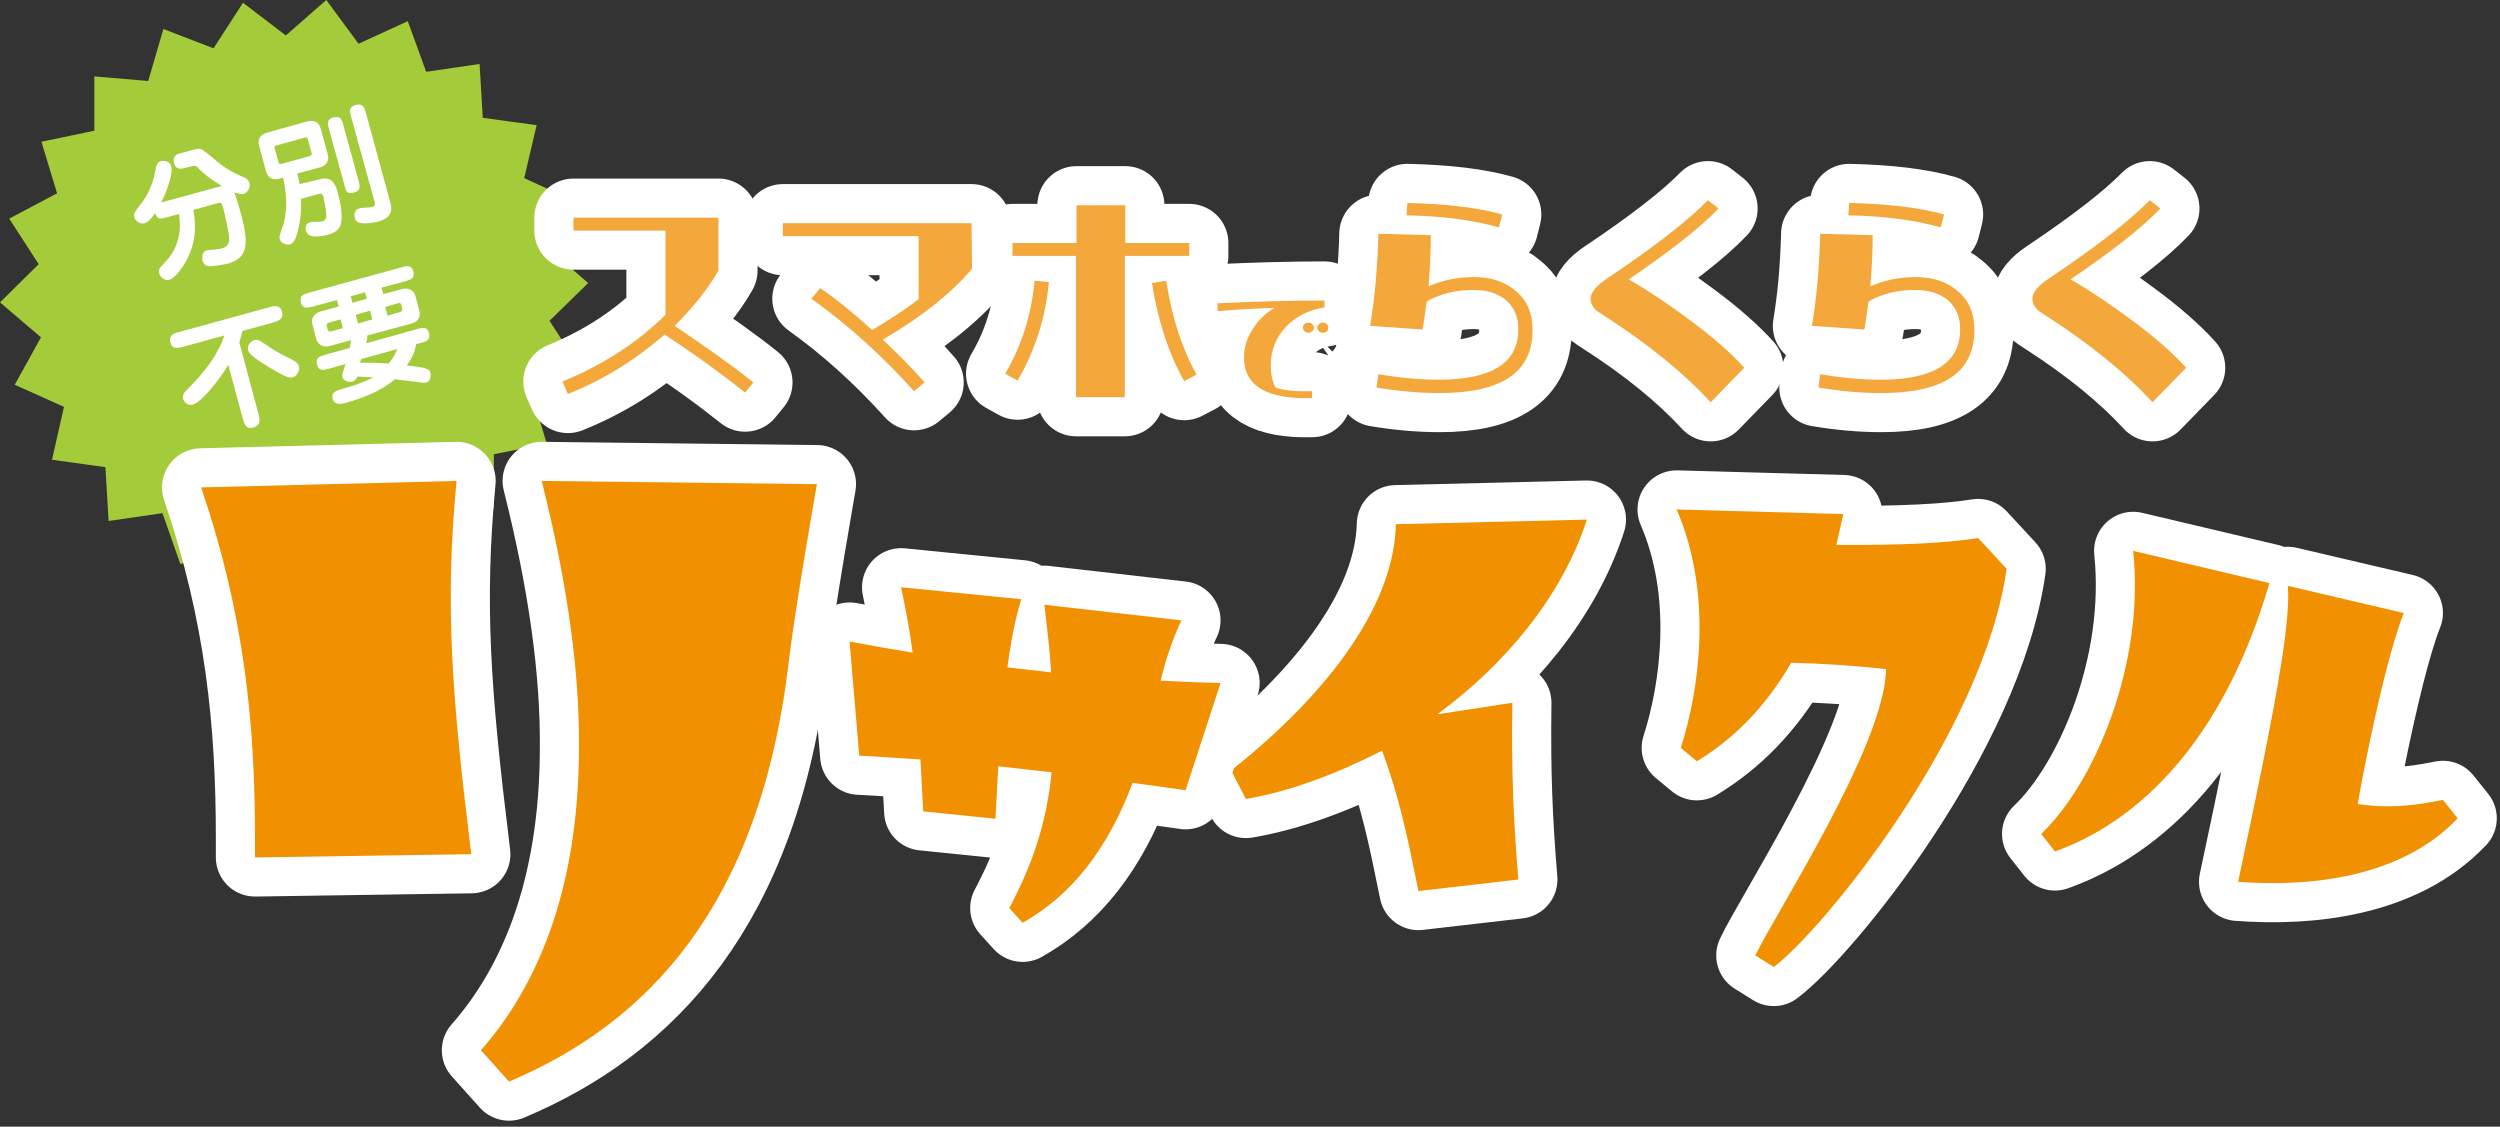
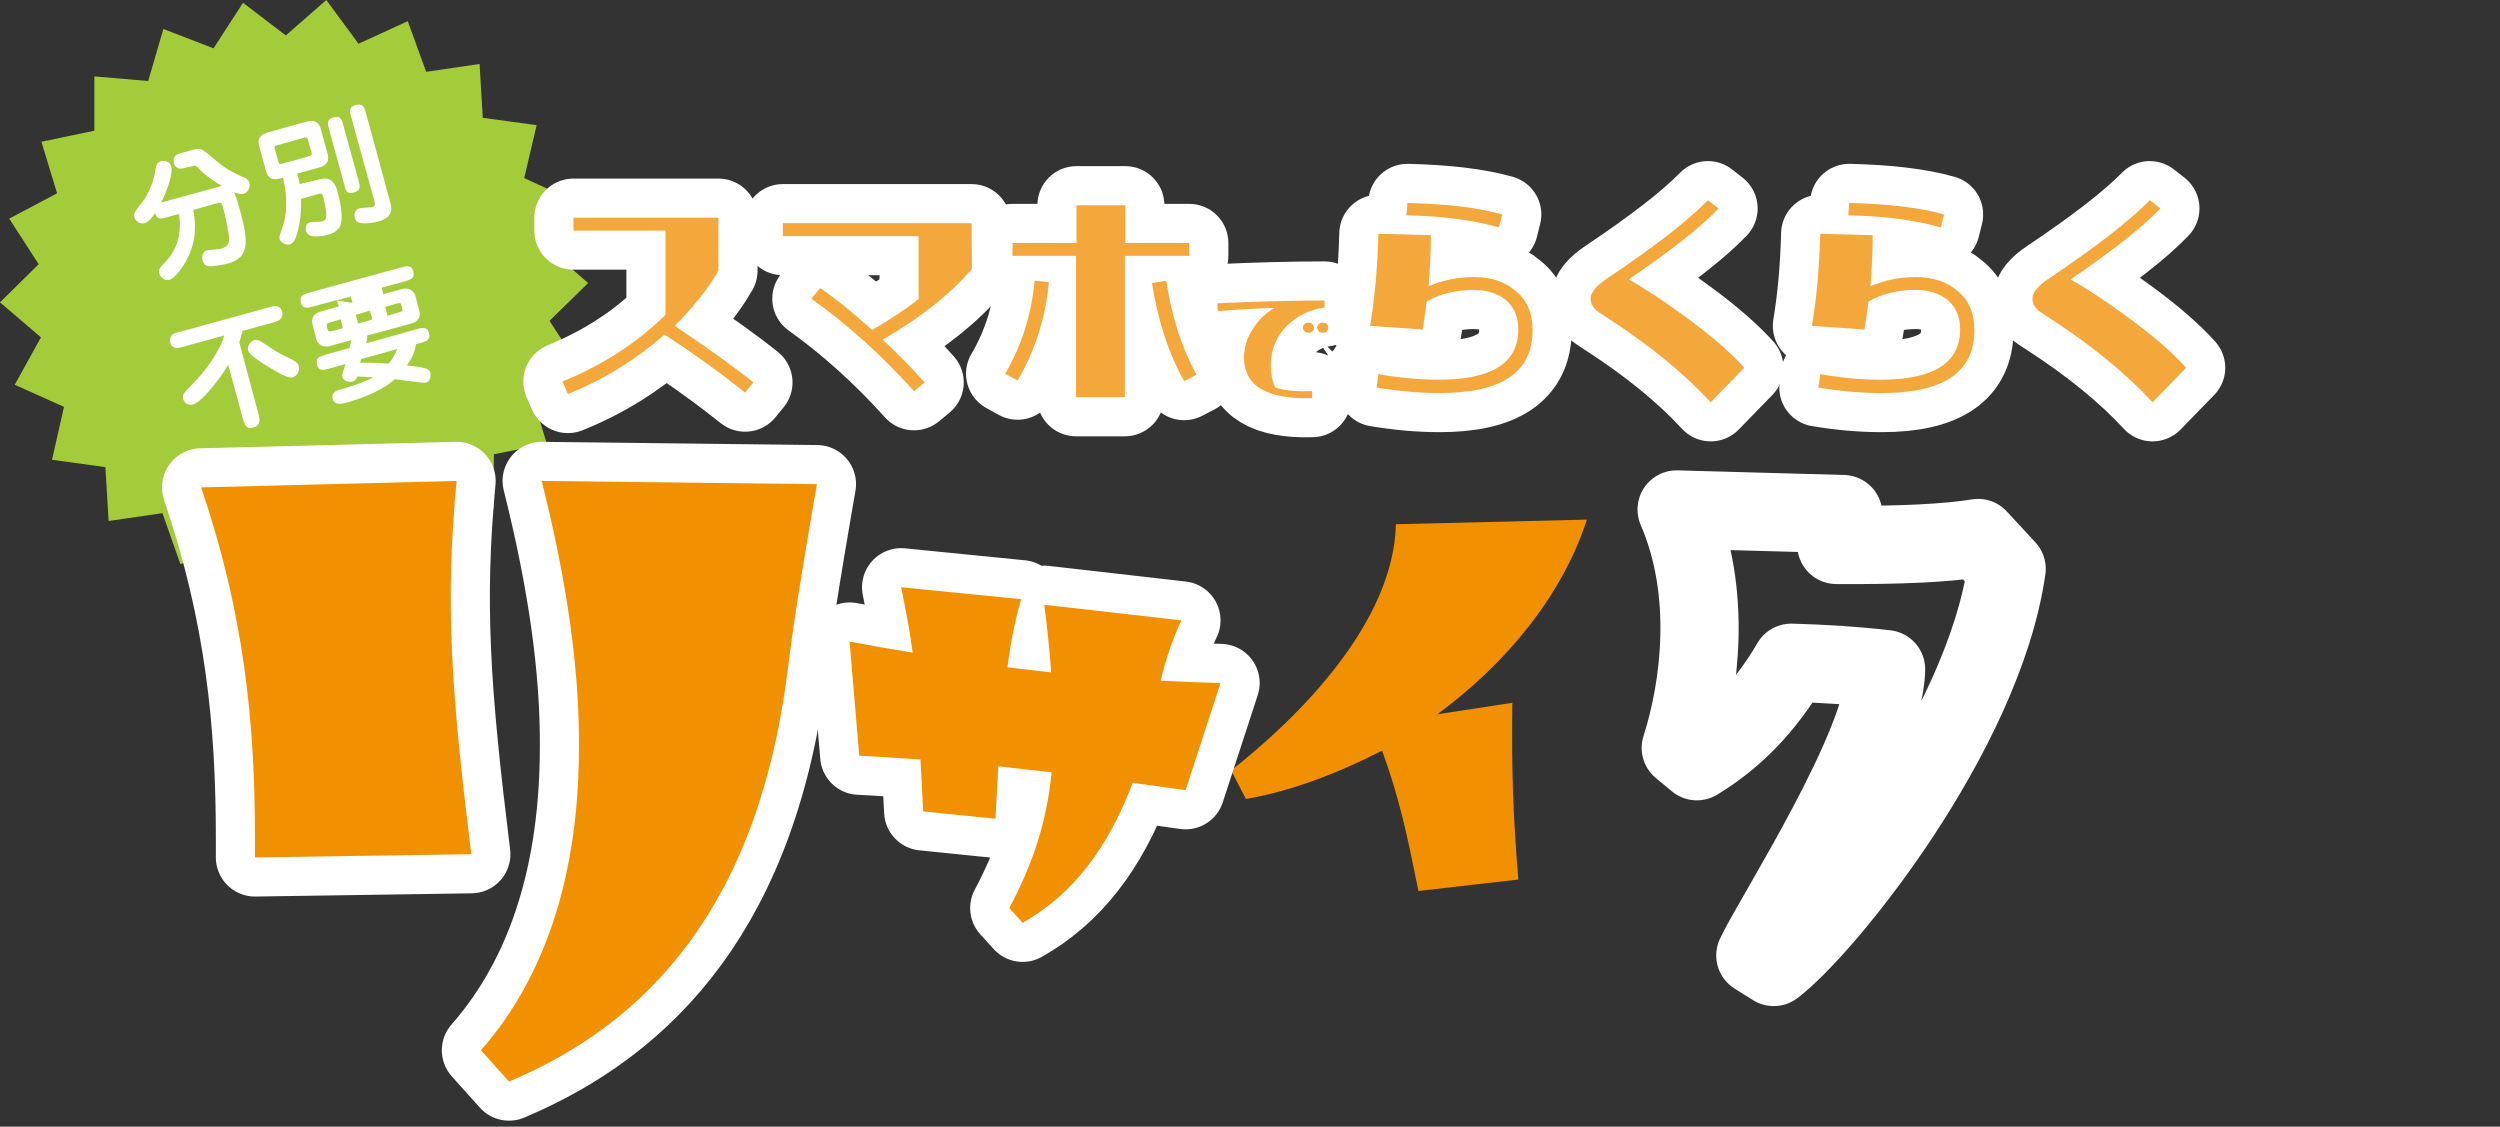
<svg xmlns="http://www.w3.org/2000/svg" version="1.1" id="_イヤー_2" x="0px" y="0px" viewBox="0 0 543.2 244.8" style="enable-background:new 0 0 543.2 244.8;" xml:space="preserve">
  <rect x="0" y="0" width="543.2" height="244.8" fill="#333333" stroke="none" />
  <style type="text/css">
	.st0{fill:#A4CB3A;}
	.st1{fill:#FFFFFF;}
	.st2{fill:none;stroke:#FFFFFF;stroke-width:17;stroke-linecap:round;stroke-linejoin:round;}
	.st3{fill:#F4A73B;}
	.st4{fill:#F19000;}
</style>
  <g id="_ザイン">
    <g>
      <g>
        <polygon class="st0" points="118.9,53.8 124.6,43.6 113.9,38.7 116.6,27.2 104.9,25.6 104.2,13.9 92.6,15.6 88.6,4.6 77.9,9.5      70.9,0 62.1,7.7 52.8,0.6 46.4,10.5 35.5,6.3 32.2,17.6 20.5,16.6 20.5,28.4 9,30.8 12.4,42 2,47.5 8.4,57.4 0,65.7 8.9,73.3      3.2,83.6 13.9,88.4 11.3,99.9 22.9,101.5 23.6,113.2 35.3,111.5 39.2,122.6 49.9,117.6 56.9,127.1 65.7,119.4 75.1,126.5      81.4,116.6 92.3,120.8 95.6,109.5 107.3,110.5 107.3,98.7 118.8,96.4 115.4,85.1 125.8,79.6 119.4,69.7 127.8,61.5    " />
        <g>
          <path class="st1" d="M42,45.6c0.9,4.7,0.2,9.1-3,13.3c-0.5,0.6-1.3,1.6-2.2,1.9c-1,0.3-2-0.6-2.2-1.4c-0.2-0.9-0.1-1,1.6-2.8      c1.8-1.9,2.5-4.3,2.7-5.6c0.3-1.6,0.2-3,0-4.5l-2.6,0.7c-1.3,0.4-2.1,0.6-2.6-0.9c-1.3,1.9-1.9,2.1-2.3,2.2      c-1.2,0.3-2.1-0.7-2.2-1.3c-0.2-0.8,0-1.1,1.8-3.4c0.8-1.1,2.3-3.6,2.8-7c0.1-0.6,0.2-1.5,1.2-1.8c0.8-0.2,1.9,0.1,2.2,1.1      c0.6,2.1-1.9,7.5-2.2,7.9l13.2-3.6c-3.4-2-5-3.7-5.2-4c-0.5-0.5-0.8-0.4-1.2-0.3l-1.3,0.3c-1,0.3-2.3,0.6-2.7-1s0.8-2,1.8-2.2      l1.8-0.5c2.1-0.6,2.2-0.5,3.5,0.5c3.8,3.2,4.4,3.7,8,5.3c0.4,0.1,1.1,0.5,1.3,1.3c0.3,1.2-0.6,2.1-1.2,2.3      c-0.7,0.2-1.5-0.1-2.1-0.3c0.4,1,0.8,2.3,1.3,4.1c2,7.2,1.7,10.2-2.8,11.4c-0.8,0.2-3.6,0.7-4.2,0.5c-0.7-0.1-1-0.6-1.2-1.2      c-0.1-0.5-0.2-1.9,0.9-2.2c0.3-0.1,2.7-0.2,3.2-0.4c1.2-0.3,1.6-1,1.7-1.9c0-1.5-0.9-5.3-1.3-6.9c-0.3-1-0.4-1.3-1.1-1.1      L42,45.6L42,45.6z" />
          <path class="st1" d="M69.7,38.9c2.7-0.7,3.4,1.8,3.7,3c0.5,1.7,1.1,4.9,0.7,6.6c-0.3,1.8-2.2,2.3-2.8,2.5      c-1.9,0.5-3.4,0.4-3.6,0.3c-0.9-0.2-1.1-0.9-1.2-1.1c-0.2-0.7-0.1-1.7,0.9-1.9c0.3-0.1,0.5-0.1,1.4-0.1c0.3,0,0.7,0,1.2-0.1      c1-0.3,0.9-1,0.9-1.7c-0.1-1.3-0.6-3.2-0.6-3.5c-0.1-0.3-0.3-1-0.9-0.8l-4,1.1c0.1,2.2,0,4.4-0.8,7.4c-0.4,1.5-0.9,2.3-1.6,2.5      c-0.8,0.2-1.9-0.2-2.2-1.1c-0.2-0.5,0-1,0.5-2.4c1-2.8,1.3-6.2,0.2-11l-0.7,0.2c-1.4,0.4-2.6,0-3-1.6l-1.5-5.5      c-0.3-1.1-0.1-2.4,1.8-2.9l8.6-2.4c1.4-0.4,2.6,0,3,1.6l1.5,5.5c0.3,1.1,0.1,2.4-1.8,2.9l-4.8,1.3c0.3,1.1,0.4,1.8,0.5,2.3      L69.7,38.9L69.7,38.9z M60.1,31.6c-0.5,0.1-0.5,0.4-0.4,0.7l0.8,2.9c0.1,0.2,0.1,0.5,0.7,0.4l6.1-1.7c0.5-0.2,0.5-0.4,0.4-0.7      l-0.8-2.9c-0.1-0.2-0.1-0.5-0.7-0.4L60.1,31.6L60.1,31.6z M77.9,39.2c0.3,1.2,0.6,2.2-0.9,2.6c-1.7,0.5-1.9-0.4-2.2-1.7l-3.3-12      c-0.3-1.2-0.6-2.2,1-2.6c1.5-0.4,1.8,0.5,2.1,1.7L77.9,39.2L77.9,39.2z M84.8,44c0.8,2.7-0.9,3.7-2.8,4.2      c-0.1,0-2.3,0.6-3.9,0.2c-0.3-0.1-0.8-0.2-1-1.1c-0.3-0.9,0.2-1.8,0.9-2c0.5-0.2,2.4-0.2,2.8-0.3c0.5-0.1,0.8-0.4,0.6-1.1      l-5.1-18.5c-0.3-1.1-0.6-2.2,1-2.6c1.6-0.4,1.9,0.6,2.2,1.7L84.8,44L84.8,44z" />
          <path class="st1" d="M56.2,90.1c0.2,0.9,0.6,2.3-1.2,2.8c-1.5,0.4-1.8-0.6-2.2-1.8l-3.2-11.8c-2.1,3.4-5.8,8.1-7.7,8.6      c-1.1,0.3-1.9-0.5-2.1-1.2c-0.2-0.9,0-1.2,1.4-2.6c1.5-1.6,4.1-4.1,6.2-8.1c0.9-1.6,1.2-2.6,1.3-3.1l-9.1,2.5      c-0.7,0.2-2.2,0.6-2.6-1c-0.4-1.7,1.1-2.1,1.7-2.2l20-5.5c0.7-0.2,2.2-0.6,2.6,1.1c0.4,1.6-1.1,2-1.7,2.2l-6.9,1.9      c-0.2,0.8-0.5,1.8-0.7,2.5L56.2,90.1L56.2,90.1z M63.6,82c-1,0.3-3.3-1.1-4.8-2c-4.3-2.6-4.7-3.3-4.9-3.9      c-0.3-1.2,0.8-2,1.3-2.2c0.8-0.2,1.2,0.1,2.3,0.8c2.4,1.7,4,2.5,5.7,3.3c1,0.5,1.5,0.9,1.7,1.4C65.2,80.2,64.8,81.6,63.6,82      L63.6,82z" />
-           <path class="st1" d="M90.6,71.5c1.1-0.3,2.2-0.6,2.6,0.8c0.4,1.6-0.5,1.8-1.7,2.2l-1.1,0.3c-0.3,2.2-1.4,3.7-2,4.6      c4.8,0.5,4.9,0.9,5.1,1.6c0.2,0.8-0.1,1.9-0.8,2.1c-0.4,0.1-0.9,0.1-2.1-0.1c-0.8-0.1-4.2-0.5-4.8-0.6c-0.8,0.7-3.1,2.5-6.9,3.9      c-0.4,0.2-2.9,1-3.6,1.2c-0.9,0.2-2.6,0.7-3-0.8c-0.4-1.3,0.7-1.8,1.4-2c2.5-0.7,5.1-1.5,7.4-2.7c-0.3,0-3.3-0.2-3.4-0.2      c-0.3,0.6-0.6,1-1.1,1.1c-0.8,0.2-1.9-0.1-2.2-0.9c-0.1-0.5-0.1-0.7,0.7-2.9l-3.6,1c-1.1,0.3-2.2,0.6-2.6-0.8      c-0.4-1.6,0.5-1.8,1.7-2.2l5.4-1.5c0.2-1.1,0.2-1.2,0.3-1.7l-4.7,1.3c-1.2,0.3-2.5-0.1-2.9-1.6l-0.8-3.1      c-0.4-1.4,0.4-2.4,1.7-2.8l4-1.1l-0.4-1.4l-5.2,1.4c-1.1,0.3-2.2,0.6-2.6-0.8c-0.4-1.6,0.5-1.8,1.7-2.2l20.1-5.5      c1.1-0.3,2.2-0.6,2.6,0.8c0.4,1.6-0.5,1.8-1.7,2.2l-5.2,1.4l0.4,1.4l4.1-1.1c1.2-0.3,2.5,0.1,2.9,1.6l0.8,3.1      c0.4,1.4-0.3,2.4-1.7,2.8l-9.6,2.6c0,0.4,0,0.6-0.2,1.7L90.6,71.5L90.6,71.5z M74,69.4l-2.5,0.7c-0.4,0.1-0.6,0.3-0.5,0.7      l0.2,0.8c0.1,0.3,0.2,0.5,0.8,0.4l2.5-0.7L74,69.4L74,69.4z M76.6,65.8l3.1-0.9l-0.4-1.4l-3.1,0.9L76.6,65.8z M77.8,70.3      l3.1-0.9l-0.5-1.9l-3.1,0.9L77.8,70.3z M78.5,78c-0.1,0.2-0.2,0.7-0.3,0.8c2.1,0,3.8,0,6.2,0.2c0.3-0.3,1.2-1.3,1.9-3.2      C86.3,75.9,78.5,78,78.5,78z M84.2,68.6l2.7-0.8c0.6-0.2,0.6-0.4,0.5-0.7l-0.2-0.8c-0.1-0.5-0.4-0.5-0.8-0.4l-2.7,0.8L84.2,68.6      z" />
+           <path class="st1" d="M90.6,71.5c1.1-0.3,2.2-0.6,2.6,0.8c0.4,1.6-0.5,1.8-1.7,2.2l-1.1,0.3c-0.3,2.2-1.4,3.7-2,4.6      c4.8,0.5,4.9,0.9,5.1,1.6c0.2,0.8-0.1,1.9-0.8,2.1c-0.4,0.1-0.9,0.1-2.1-0.1c-0.8-0.1-4.2-0.5-4.8-0.6c-0.8,0.7-3.1,2.5-6.9,3.9      c-0.4,0.2-2.9,1-3.6,1.2c-0.9,0.2-2.6,0.7-3-0.8c-0.4-1.3,0.7-1.8,1.4-2c2.5-0.7,5.1-1.5,7.4-2.7c-0.3,0-3.3-0.2-3.4-0.2      c-0.3,0.6-0.6,1-1.1,1.1c-0.8,0.2-1.9-0.1-2.2-0.9c-0.1-0.5-0.1-0.7,0.7-2.9l-3.6,1c-1.1,0.3-2.2,0.6-2.6-0.8      c-0.4-1.6,0.5-1.8,1.7-2.2l5.4-1.5c0.2-1.1,0.2-1.2,0.3-1.7l-4.7,1.3c-1.2,0.3-2.5-0.1-2.9-1.6l-0.8-3.1      c-0.4-1.4,0.4-2.4,1.7-2.8l4-1.1l-0.4-1.4l-5.2,1.4c-1.1,0.3-2.2,0.6-2.6-0.8c-0.4-1.6,0.5-1.8,1.7-2.2l20.1-5.5      c1.1-0.3,2.2-0.6,2.6,0.8c0.4,1.6-0.5,1.8-1.7,2.2l-5.2,1.4l0.4,1.4l4.1-1.1c1.2-0.3,2.5,0.1,2.9,1.6l0.8,3.1      c0.4,1.4-0.3,2.4-1.7,2.8l-9.6,2.6c0,0.4,0,0.6-0.2,1.7L90.6,71.5L90.6,71.5z M74,69.4l-2.5,0.7c-0.4,0.1-0.6,0.3-0.5,0.7      l0.2,0.8c0.1,0.3,0.2,0.5,0.8,0.4l2.5-0.7L74,69.4L74,69.4z M76.6,65.8l-0.4-1.4l-3.1,0.9L76.6,65.8z M77.8,70.3      l3.1-0.9l-0.5-1.9l-3.1,0.9L77.8,70.3z M78.5,78c-0.1,0.2-0.2,0.7-0.3,0.8c2.1,0,3.8,0,6.2,0.2c0.3-0.3,1.2-1.3,1.9-3.2      C86.3,75.9,78.5,78,78.5,78z M84.2,68.6l2.7-0.8c0.6-0.2,0.6-0.4,0.5-0.7l-0.2-0.8c-0.1-0.5-0.4-0.5-0.8-0.4l-2.7,0.8L84.2,68.6      z" />
        </g>
      </g>
      <g>
        <g>
          <path class="st2" d="M161.9,85.3c-5-4-10.9-8.3-17.5-12.6c-6.1,5.3-13,9.7-21,12.9l-1.2-2.7c8.8-3.6,16.2-8.4,22.4-14.5V50.1      h-20v-2.8h31.5v11.5c-2.4,4.2-5.7,8.2-9.5,12c7.1,4.8,12.9,8.9,17.1,12.3L161.9,85.3L161.9,85.3z" />
          <path class="st2" d="M211.2,58.4c-4.6,5.4-11,10.5-19.4,15.4c3.2,3,6.3,6.1,9.1,9.3l-2.3,1.9c-7.1-7.9-14.6-14.6-22.3-20.1      l1.9-2.3c3.7,2.5,7.4,5.6,11.3,9.1c3.6-2.1,7-4.3,10.1-6.7V51.3h-29.5v-2.8h41L211.2,58.4L211.2,58.4z" />
          <path class="st2" d="M224.8,61l3.1,0.3c-0.7,7.7-3,14.9-6.8,21.4l-2.7-1.5C222,75.1,224.1,68.4,224.8,61L224.8,61z M244.4,55.6      v30.7h-10.6V55.6H220v-2.8h13.9v-8.2h10.6v8.2h13.9v2.8C258.3,55.6,244.4,55.6,244.4,55.6z M260,81.4l-2.7,1.4      c-3.4-6-5.7-13.1-7-21.3l3.1-0.5C254.6,68.9,256.8,75.7,260,81.4L260,81.4z" />
          <path class="st2" d="M287.8,65.3v1.5c-3.4,0.5-6.1,1.9-8.3,4.1c-2.2,2.3-3.4,5.2-3.4,8.5c0,1.7,0.3,3.3,1,4.8      c2.1,0.7,4.7,0.9,8,0.8l0,1.5c-9.9,0.3-14.8-2.7-14.8-8.8c0-2.2,0.6-4.2,1.9-6.2c1.2-1.9,2.7-3.4,4.7-4.6      c-3.4,0.1-7.6,0.3-12.3,0.7l-0.1-1.7C272.9,65.5,280.7,65.3,287.8,65.3L287.8,65.3z M285.1,70.4c0.2,0.2,0.4,0.5,0.4,0.8      c0,0.3-0.1,0.6-0.4,0.8c-0.2,0.2-0.5,0.3-0.8,0.3s-0.6-0.1-0.8-0.3c-0.2-0.2-0.4-0.5-0.4-0.8c0-0.3,0.1-0.6,0.4-0.8      c0.2-0.2,0.5-0.3,0.8-0.3C284.6,70.1,284.9,70.2,285.1,70.4z M288.3,70.4c0.2,0.2,0.3,0.5,0.3,0.8c0,0.3-0.1,0.6-0.3,0.8      c-0.2,0.2-0.5,0.3-0.9,0.3c-0.3,0-0.6-0.1-0.8-0.3c-0.2-0.2-0.4-0.5-0.4-0.8c0-0.3,0.1-0.6,0.4-0.8c0.2-0.2,0.5-0.3,0.8-0.3      S288.1,70.2,288.3,70.4z" />
          <path class="st2" d="M329.3,63.2c2.5,2,3.7,4.9,3.7,8.5c0,9.2-6.7,13.7-20.2,13.7c-4.4,0-8.9-0.4-13.7-1.2l0.4-2.9      c4.6,0.8,9,1.2,13.2,1.2c11.5,0,17.2-3.7,17.2-10.9c0-2.8-0.9-4.9-2.8-6.5c-1.8-1.4-4.1-2.1-6.9-2.1c-3.8,0-7.2,0.8-10.2,2.5      c-0.3,2.3-0.6,4.3-0.9,6.1l-11.4-0.8c1-5.9,1.6-12.6,1.8-20l11.4,0.3c0,3.6-0.2,7.3-0.5,11.1c3-1.3,6.3-2,9.9-2      S327,61.2,329.3,63.2L329.3,63.2z M325.7,49.4c-5.8-1.6-12.5-2.5-20.1-2.6l0.2-2.7c8.5,0.2,15.3,1,20.6,2.5L325.7,49.4      L325.7,49.4z" />
          <path class="st2" d="M348.7,68.7c-1.2-0.8-1.9-1.2-2.1-1.5c-0.6-0.6-1-1.4-1-2.3c0-1.3,1.2-2.8,3.6-4.4      c10-6.7,17.4-12.4,21.9-17l2.3,1.8c-4.3,4.5-10.9,9.5-19.5,15.4c4.5,2.6,8.9,5.6,13.2,8.8c5.3,3.9,9.2,7.4,11.9,10.4l-7.3,7.5      C365.9,81.1,358.2,74.8,348.7,68.7L348.7,68.7z" />
          <path class="st2" d="M425.3,63.2c2.5,2,3.7,4.9,3.7,8.5c0,9.2-6.7,13.7-20.2,13.7c-4.4,0-8.9-0.4-13.7-1.2l0.4-2.9      c4.6,0.8,9,1.2,13.2,1.2c11.5,0,17.2-3.7,17.2-10.9c0-2.8-0.9-4.9-2.8-6.5c-1.8-1.4-4.1-2.1-6.9-2.1c-3.8,0-7.2,0.8-10.2,2.5      c-0.3,2.3-0.6,4.3-0.9,6.1l-11.4-0.8c1-5.9,1.6-12.6,1.8-20l11.4,0.3c0,3.6-0.2,7.3-0.5,11.1c3-1.3,6.3-2,9.9-2      S423,61.2,425.3,63.2L425.3,63.2z M421.7,49.4c-5.8-1.6-12.5-2.5-20.1-2.6l0.2-2.7c8.5,0.2,15.3,1,20.6,2.5L421.7,49.4      L421.7,49.4z" />
          <path class="st2" d="M444.7,68.7c-1.2-0.8-1.9-1.2-2.1-1.5c-0.6-0.6-1-1.4-1-2.3c0-1.3,1.2-2.8,3.6-4.4      c10-6.7,17.4-12.4,21.9-17l2.3,1.8c-4.3,4.5-10.9,9.5-19.5,15.4c4.5,2.6,8.9,5.6,13.2,8.8c5.3,3.9,9.2,7.4,11.9,10.4l-7.3,7.5      C461.9,81.1,454.2,74.8,444.7,68.7L444.7,68.7z" />
        </g>
        <g>
          <path class="st3" d="M161.9,85.3c-5-4-10.9-8.3-17.5-12.6c-6.1,5.3-13,9.7-21,12.9l-1.2-2.7c8.8-3.6,16.2-8.4,22.4-14.5V50.1      h-20v-2.8h31.5v11.5c-2.4,4.2-5.7,8.2-9.5,12c7.1,4.8,12.9,8.9,17.1,12.3L161.9,85.3L161.9,85.3z" />
          <path class="st3" d="M211.2,58.4c-4.6,5.4-11,10.5-19.4,15.4c3.2,3,6.3,6.1,9.1,9.3l-2.3,1.9c-7.1-7.9-14.6-14.6-22.3-20.1      l1.9-2.3c3.7,2.5,7.4,5.6,11.3,9.1c3.6-2.1,7-4.3,10.1-6.7V51.3h-29.5v-2.8h41L211.2,58.4L211.2,58.4z" />
          <path class="st3" d="M224.8,61l3.1,0.3c-0.7,7.7-3,14.9-6.8,21.4l-2.7-1.5C222,75.1,224.1,68.4,224.8,61L224.8,61z M244.4,55.6      v30.7h-10.6V55.6H220v-2.8h13.9v-8.2h10.6v8.2h13.9v2.8C258.3,55.6,244.4,55.6,244.4,55.6z M260,81.4l-2.7,1.4      c-3.4-6-5.7-13.1-7-21.3l3.1-0.5C254.6,68.9,256.8,75.7,260,81.4L260,81.4z" />
          <path class="st3" d="M287.8,65.3v1.5c-3.4,0.5-6.1,1.9-8.3,4.1c-2.2,2.3-3.4,5.2-3.4,8.5c0,1.7,0.3,3.3,1,4.8      c2.1,0.7,4.7,0.9,8,0.8l0,1.5c-9.9,0.3-14.8-2.7-14.8-8.8c0-2.2,0.6-4.2,1.9-6.2c1.2-1.9,2.7-3.4,4.7-4.6      c-3.4,0.1-7.6,0.3-12.3,0.7l-0.1-1.7C272.9,65.5,280.7,65.3,287.8,65.3L287.8,65.3z M285.1,70.4c0.2,0.2,0.4,0.5,0.4,0.8      c0,0.3-0.1,0.6-0.4,0.8c-0.2,0.2-0.5,0.3-0.8,0.3s-0.6-0.1-0.8-0.3c-0.2-0.2-0.4-0.5-0.4-0.8c0-0.3,0.1-0.6,0.4-0.8      c0.2-0.2,0.5-0.3,0.8-0.3C284.6,70.1,284.9,70.2,285.1,70.4z M288.3,70.4c0.2,0.2,0.3,0.5,0.3,0.8c0,0.3-0.1,0.6-0.3,0.8      c-0.2,0.2-0.5,0.3-0.9,0.3c-0.3,0-0.6-0.1-0.8-0.3c-0.2-0.2-0.4-0.5-0.4-0.8c0-0.3,0.1-0.6,0.4-0.8c0.2-0.2,0.5-0.3,0.8-0.3      S288.1,70.2,288.3,70.4z" />
          <path class="st3" d="M329.3,63.2c2.5,2,3.7,4.9,3.7,8.5c0,9.2-6.7,13.7-20.2,13.7c-4.4,0-8.9-0.4-13.7-1.2l0.4-2.9      c4.6,0.8,9,1.2,13.2,1.2c11.5,0,17.2-3.7,17.2-10.9c0-2.8-0.9-4.9-2.8-6.5c-1.8-1.4-4.1-2.1-6.9-2.1c-3.8,0-7.2,0.8-10.2,2.5      c-0.3,2.3-0.6,4.3-0.9,6.1l-11.4-0.8c1-5.9,1.6-12.6,1.8-20l11.4,0.3c0,3.6-0.2,7.3-0.5,11.1c3-1.3,6.3-2,9.9-2      S327,61.2,329.3,63.2L329.3,63.2z M325.7,49.4c-5.8-1.6-12.5-2.5-20.1-2.6l0.2-2.7c8.5,0.2,15.3,1,20.6,2.5L325.7,49.4      L325.7,49.4z" />
          <path class="st3" d="M348.7,68.7c-1.2-0.8-1.9-1.2-2.1-1.5c-0.6-0.6-1-1.4-1-2.3c0-1.3,1.2-2.8,3.6-4.4      c10-6.7,17.4-12.4,21.9-17l2.3,1.8c-4.3,4.5-10.9,9.5-19.5,15.4c4.5,2.6,8.9,5.6,13.2,8.8c5.3,3.9,9.2,7.4,11.9,10.4l-7.3,7.5      C365.9,81.1,358.2,74.8,348.7,68.7L348.7,68.7z" />
          <path class="st3" d="M425.3,63.2c2.5,2,3.7,4.9,3.7,8.5c0,9.2-6.7,13.7-20.2,13.7c-4.4,0-8.9-0.4-13.7-1.2l0.4-2.9      c4.6,0.8,9,1.2,13.2,1.2c11.5,0,17.2-3.7,17.2-10.9c0-2.8-0.9-4.9-2.8-6.5c-1.8-1.4-4.1-2.1-6.9-2.1c-3.8,0-7.2,0.8-10.2,2.5      c-0.3,2.3-0.6,4.3-0.9,6.1l-11.4-0.8c1-5.9,1.6-12.6,1.8-20l11.4,0.3c0,3.6-0.2,7.3-0.5,11.1c3-1.3,6.3-2,9.9-2      S423,61.2,425.3,63.2L425.3,63.2z M421.7,49.4c-5.8-1.6-12.5-2.5-20.1-2.6l0.2-2.7c8.5,0.2,15.3,1,20.6,2.5L421.7,49.4      L421.7,49.4z" />
          <path class="st3" d="M444.7,68.7c-1.2-0.8-1.9-1.2-2.1-1.5c-0.6-0.6-1-1.4-1-2.3c0-1.3,1.2-2.8,3.6-4.4      c10-6.7,17.4-12.4,21.9-17l2.3,1.8c-4.3,4.5-10.9,9.5-19.5,15.4c4.5,2.6,8.9,5.6,13.2,8.8c5.3,3.9,9.2,7.4,11.9,10.4l-7.3,7.5      C461.9,81.1,454.2,74.8,444.7,68.7L444.7,68.7z" />
        </g>
      </g>
      <g>
        <g>
          <path class="st2" d="M43.7,105.9l55.5-1.4c-2.5,26.5-1.2,45.5,3.2,81.1l-47,0.7v-4.3C55.4,157.2,53.1,133.5,43.7,105.9z       M117.7,104.5l59.8,0.7c0,0-4.6,26-6.1,38.4c-6.2,53.4-30.9,78.8-60.8,91.4l-6.1-6.8c11.7-13.3,21.3-34,21.3-66      C125.9,146.1,123.4,127.1,117.7,104.5L117.7,104.5z" />
          <path class="st4" d="M43.7,105.9l55.5-1.4c-2.5,26.5-1.2,45.5,3.2,81.1l-47,0.7v-4.3C55.4,157.2,53.1,133.5,43.7,105.9z       M117.7,104.5l59.8,0.7c0,0-4.6,26-6.1,38.4c-6.2,53.4-30.9,78.8-60.8,91.4l-6.1-6.8c11.7-13.3,21.3-34,21.3-66      C125.9,146.1,123.4,127.1,117.7,104.5L117.7,104.5z" />
        </g>
        <g>
          <path class="st2" d="M364.3,110.7l36.2,1c-0.5,2.3-1,4.6-1.5,6.7c14,0.1,24.1-0.4,30.8-1.5l6.2,6.7      c-5.1,35.8-39.8,78.4-50.6,86.5l-4-2.5c3.8-8.2,28.2-45.7,28.4-62.2c-6.9-0.8-13.5-1.2-20.6-1.4c-5.7,9.8-12.6,16.6-20.5,21.4      l-3.5-2.9C369.4,149.4,372.1,128.7,364.3,110.7L364.3,110.7z" />
-           <path class="st4" d="M364.3,110.7l36.2,1c-0.5,2.3-1,4.6-1.5,6.7c14,0.1,24.1-0.4,30.8-1.5l6.2,6.7      c-5.1,35.8-39.8,78.4-50.6,86.5l-4-2.5c3.8-8.2,28.2-45.7,28.4-62.2c-6.9-0.8-13.5-1.2-20.6-1.4c-5.7,9.8-12.6,16.6-20.5,21.4      l-3.5-2.9C369.4,149.4,372.1,128.7,364.3,110.7L364.3,110.7z" />
        </g>
        <g>
-           <path class="st2" d="M493.1,126.7c-10.2,34.9-28.9,52-46.6,58.3l-3-3.8c11.5-10.9,22.6-36.8,20-61.5L493.1,126.7L493.1,126.7z       M530.8,173.8l3.2,4c-12.1,12.8-31.8,15-47.7,13.8c1.8-8.5,3.7-17.4,5.4-25.9c3.3-16.5,6-31.4,5.4-38.4l25.2,5.9      c-2.5,6.2-5.6,18.9-8.3,32.4c-0.6,3-1.2,6-1.7,9.1C518.3,175.6,523.4,175.3,530.8,173.8L530.8,173.8z" />
-           <path class="st4" d="M493.1,126.7c-10.2,34.9-28.9,52-46.6,58.3l-3-3.8c11.5-10.9,22.6-36.8,20-61.5L493.1,126.7L493.1,126.7z       M530.8,173.8l3.2,4c-12.1,12.8-31.8,15-47.7,13.8c1.8-8.5,3.7-17.4,5.4-25.9c3.3-16.5,6-31.4,5.4-38.4l25.2,5.9      c-2.5,6.2-5.6,18.9-8.3,32.4c-0.6,3-1.2,6-1.7,9.1C518.3,175.6,523.4,175.3,530.8,173.8L530.8,173.8z" />
-         </g>
+           </g>
        <g>
-           <path class="st2" d="M270.7,173.6l-3.2-6.2c15-11.8,35.3-32.2,35.8-53.5l41.5-1c-5.4,16.7-17.8,31.5-32.5,42.3l16.3-2.5      c-0.2,15.1,0.2,25,1.3,38.4l-21.7,2.5c-2.5-12.4-4.2-20.4-7.9-30.5C290.3,168.2,280.2,172,270.7,173.6L270.7,173.6z" />
          <path class="st4" d="M270.7,173.6l-3.2-6.2c15-11.8,35.3-32.2,35.8-53.5l41.5-1c-5.4,16.7-17.8,31.5-32.5,42.3l16.3-2.5      c-0.2,15.1,0.2,25,1.3,38.4l-21.7,2.5c-2.5-12.4-4.2-20.4-7.9-30.5C290.3,168.2,280.2,172,270.7,173.6L270.7,173.6z" />
        </g>
        <g>
          <path class="st2" d="M186.7,164.2l-2.1-24.8c4.8,0.9,9.3,1.7,13.7,2.4c-0.6-4.7-1.5-9.3-2.5-14.2l26.1,2.6      c-1.3,4.2-2.3,9.3-3,14.8c4.3,0.5,7.6,0.9,9.5,1.1c-0.3-4.5-0.8-9.3-1.5-14.7l29.8,3.4c0,0-2.8,5.6-4.5,13.1      c4,0.2,8.3,0.4,13,0.5l-7.6,23.3c-4.1-0.6-7.9-1.1-11.5-1.6c-5.4,14.3-13.1,24.3-23.9,30.4l-2.9-3.2c5.1-9.6,8.1-18.5,9.2-29.5      c-2.9-0.3-7-0.8-11.6-1.3c-0.2,3.8-0.4,7.7-0.6,11.4l-15.7-1.6c-0.2-4-0.4-7.7-0.6-11.3C195.9,164.8,191.4,164.4,186.7,164.2      L186.7,164.2z" />
          <path class="st4" d="M186.7,164.2l-2.1-24.8c4.8,0.9,9.3,1.7,13.7,2.4c-0.6-4.7-1.5-9.3-2.5-14.2l26.1,2.6      c-1.3,4.2-2.3,9.3-3,14.8c4.3,0.5,7.6,0.9,9.5,1.1c-0.3-4.5-0.8-9.3-1.5-14.7l29.8,3.4c0,0-2.8,5.6-4.5,13.1      c4,0.2,8.3,0.4,13,0.5l-7.6,23.3c-4.1-0.6-7.9-1.1-11.5-1.6c-5.4,14.3-13.1,24.3-23.9,30.4l-2.9-3.2c5.1-9.6,8.1-18.5,9.2-29.5      c-2.9-0.3-7-0.8-11.6-1.3c-0.2,3.8-0.4,7.7-0.6,11.4l-15.7-1.6c-0.2-4-0.4-7.7-0.6-11.3C195.9,164.8,191.4,164.4,186.7,164.2      L186.7,164.2z" />
        </g>
      </g>
    </g>
  </g>
</svg>